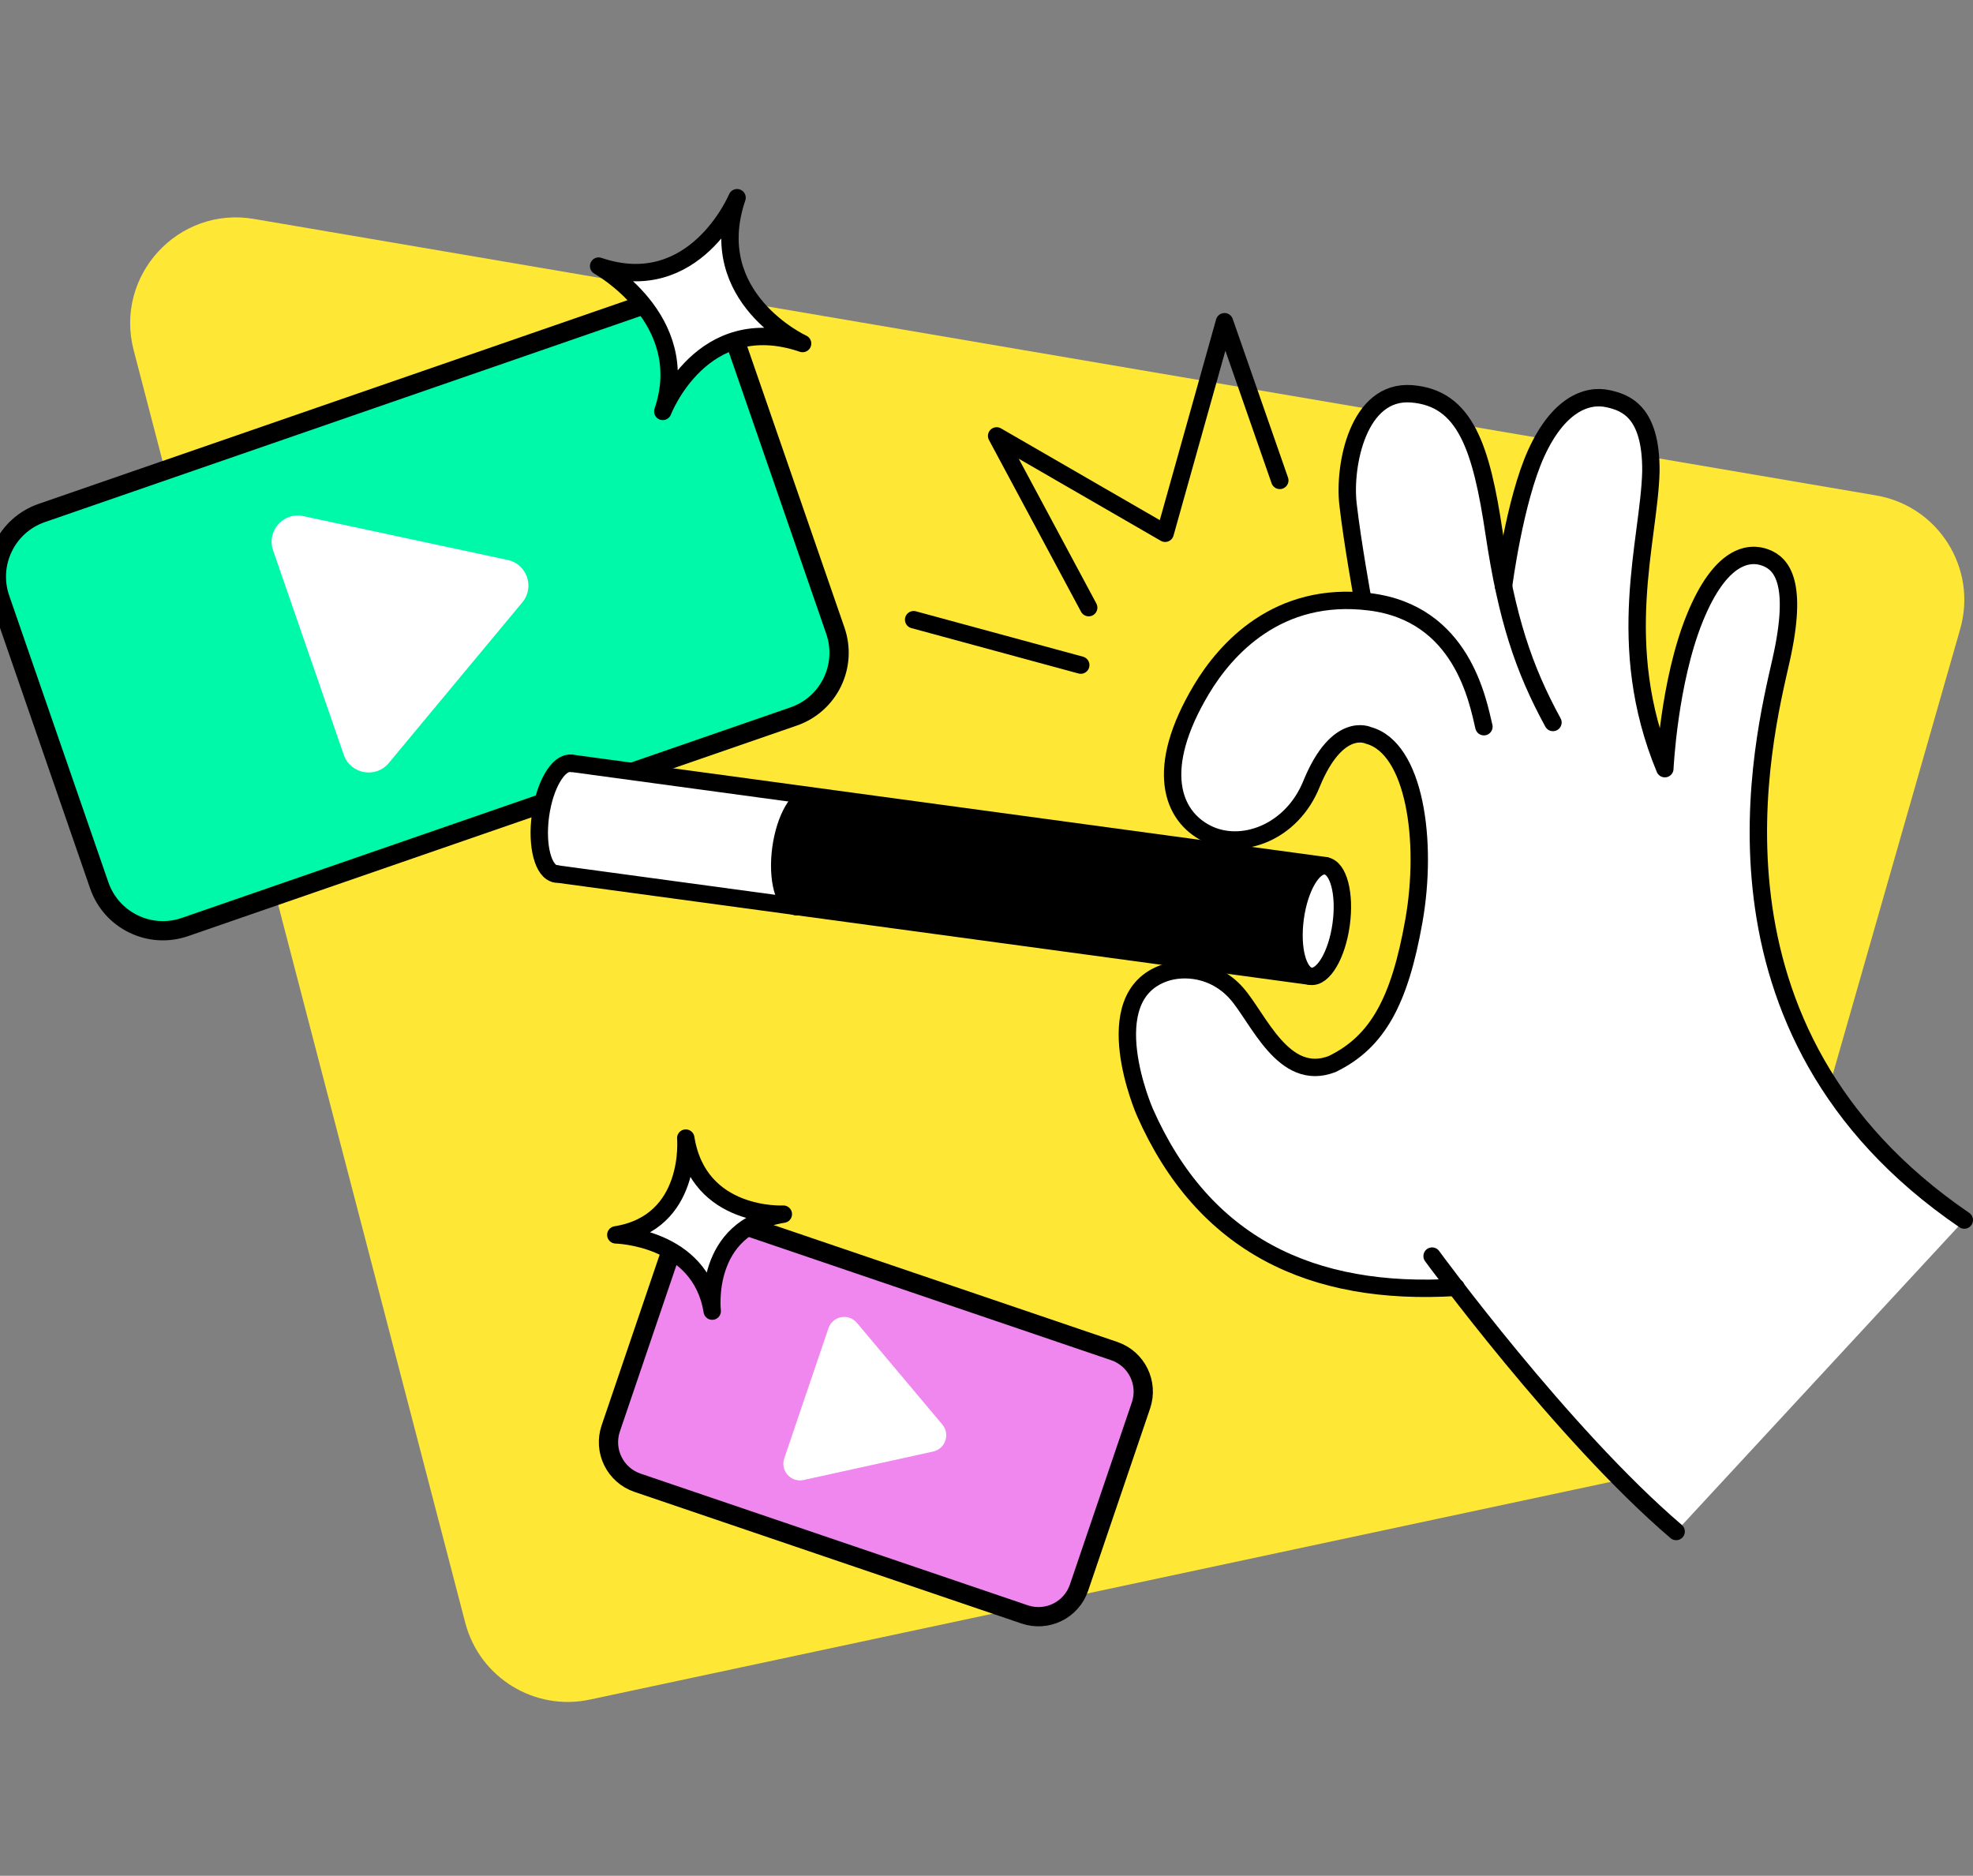
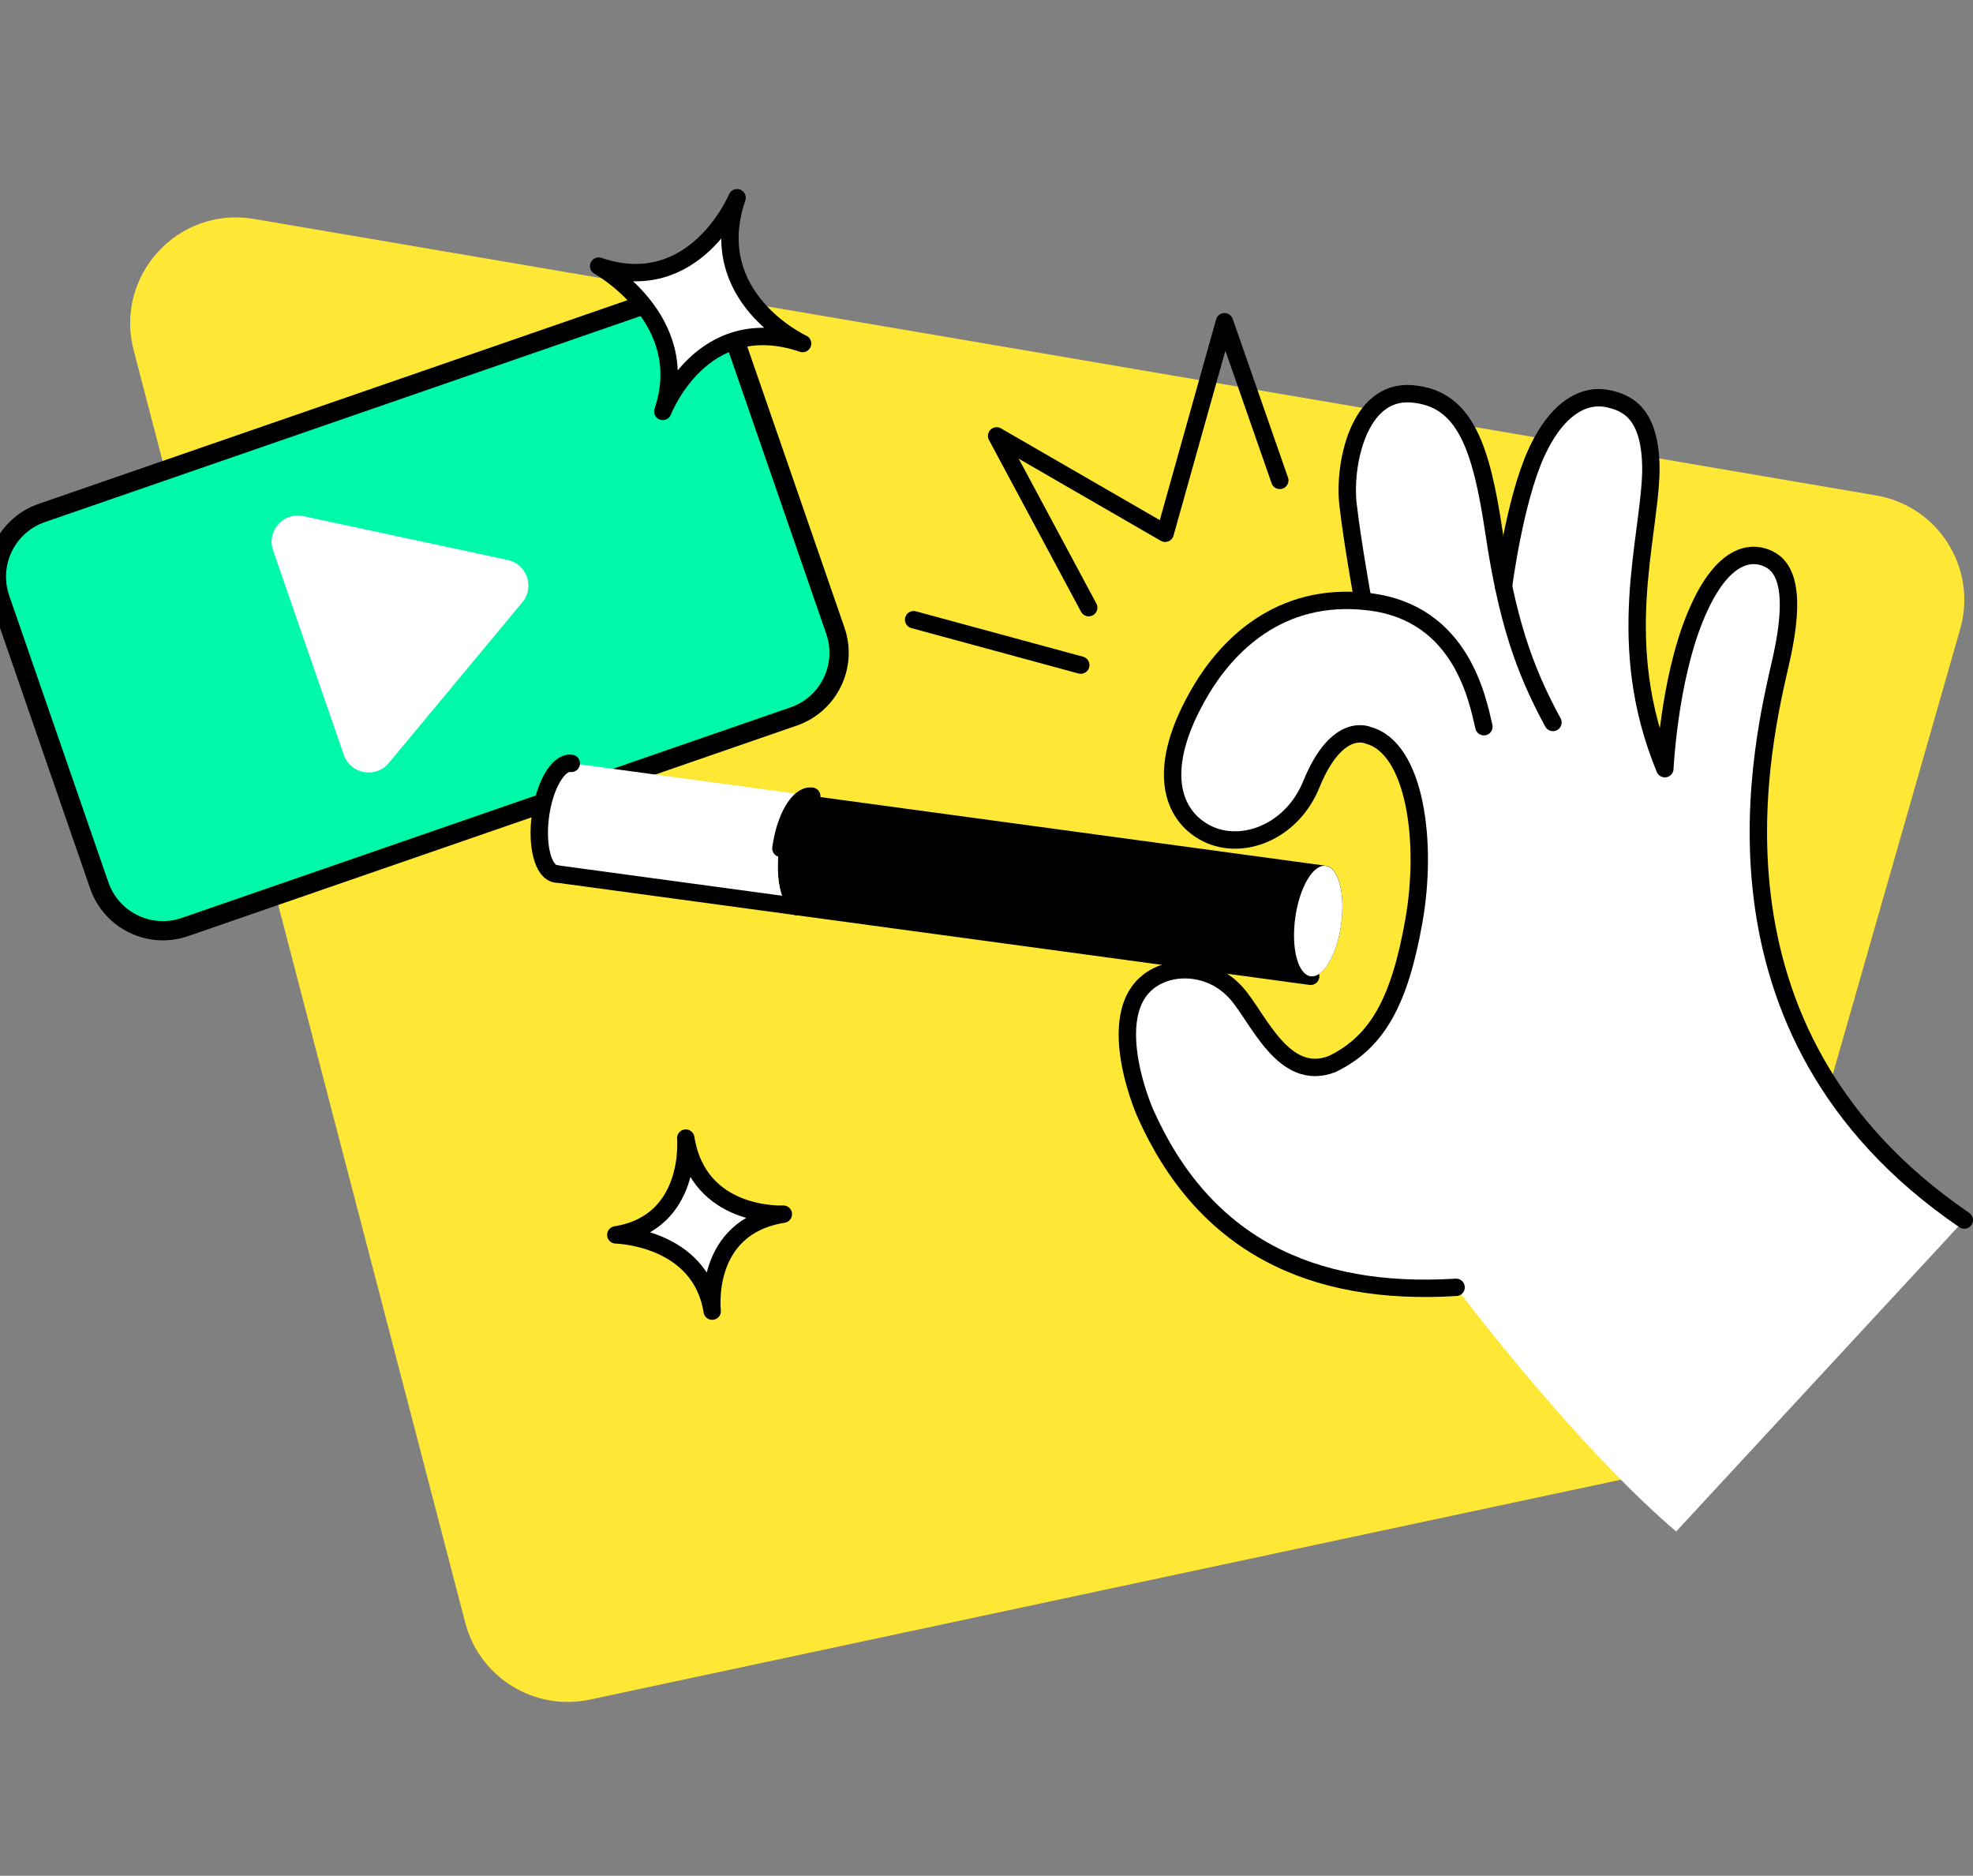
<svg xmlns="http://www.w3.org/2000/svg" width="284" height="270" viewBox="0 0 284 270" fill="none">
  <rect x="0" y="0" width="284" height="270" fill="#808080" stroke="none" />
  <g clip-path="url(#clip0_1577_2750)">
    <g clip-path="url(#clip1_1577_2750)">
      <path d="M250.547 201.023L282.155 90.544C284.659 81.804 279.016 72.838 270.05 71.31L36.561 31.514C25.643 29.647 16.451 39.674 19.237 50.394L66.967 233.564C69.017 241.456 76.923 246.335 84.899 244.638L239.064 211.757C244.579 210.583 248.992 206.454 250.547 201.037V201.023Z" fill="#FFE736" />
      <path d="M93.634 43.529L6.011 73.837C0.947 75.588 -1.738 81.113 0.014 86.177L14.285 127.435C16.036 132.499 21.561 135.184 26.625 133.433L114.248 103.125C119.312 101.373 121.997 95.848 120.245 90.785L105.974 49.526C104.223 44.462 98.698 41.777 93.634 43.529Z" fill="#00F8A9" stroke="black" stroke-width="2.772" stroke-miterlimit="10" />
      <path d="M55.964 109.829C54.083 112.091 50.449 111.427 49.487 108.655L39.305 79.211C38.343 76.425 40.789 73.667 43.66 74.289L73.076 80.597C75.848 81.191 77.008 84.514 75.183 86.706L55.95 109.843L55.964 109.829Z" fill="white" />
      <path d="M209.579 185.295H209.536C215.674 193.271 229.081 210.03 241.272 220.439L282.737 175.622C242.841 148.398 253.887 106.07 256.376 94.954C258.865 83.853 256.475 81.152 254.127 80.261C251.794 79.37 247.65 79.808 243.93 88.986C240.211 98.165 239.631 110.638 239.631 110.638C232.207 92.72 237.383 77.814 237.623 67.83C237.68 59.231 234.017 57.958 231.499 57.378C228.303 56.657 224.244 58.354 221.119 65.199C217.994 72.058 216.41 84.348 216.41 84.348C215.915 82.014 215.462 79.497 215.052 76.697C213.213 64.407 210.937 57.251 203.187 56.643C195.437 56.021 193.386 66.953 194.008 72.525C194.475 76.64 195.521 83.287 196.016 86.455C183.43 85.408 176.26 93.611 172.922 99.197C166.063 110.666 168.694 117.412 173.7 119.93C178.706 122.447 185.947 119.817 188.79 112.731C192.523 103.652 196.936 105.802 196.936 105.802C203.639 107.598 204.516 119.025 203.809 130.466C203.102 141.907 198.308 149.911 191.731 153.107C184.703 155.837 181.125 146.475 177.943 142.911C174.761 139.347 170.334 139.064 167.633 140.012C157.507 143.491 164.762 160.051 164.762 160.051C173.191 179.129 188.719 186.54 209.522 185.267" fill="white" />
      <path d="M223.537 103.992C219.294 96.214 216.904 89.015 215.066 76.74C213.227 64.45 210.936 57.294 203.2 56.686C195.465 56.078 193.4 67.01 194.036 72.568C194.673 78.126 196.172 86.357 196.172 86.357" stroke="black" stroke-width="2.503" stroke-linecap="round" stroke-linejoin="round" />
-       <path d="M206.141 180.799C206.141 180.799 224.823 206.382 241.27 220.44" stroke="black" stroke-width="2.503" stroke-linecap="round" stroke-linejoin="round" />
      <path d="M209.596 185.296C188.779 186.583 173.222 179.172 164.794 160.08C164.794 160.08 157.539 143.534 167.65 140.041C170.366 139.107 174.792 139.376 177.974 142.954C181.156 146.532 184.734 155.88 191.763 153.151C198.339 149.955 201.479 144.029 203.515 132.574C205.552 121.104 203.671 107.641 196.953 105.845C196.953 105.845 192.541 103.709 188.807 112.775C185.979 119.86 178.724 122.49 173.717 119.973C168.711 117.456 166.08 110.71 172.939 99.24C176.376 93.499 183.871 84.971 197.151 86.626C210.445 88.266 212.708 100.853 213.598 104.6" stroke="black" stroke-width="2.503" stroke-linecap="round" stroke-linejoin="round" />
      <path d="M216.422 84.379C216.422 84.379 218.006 72.09 221.131 65.231C224.256 58.371 228.315 56.674 231.511 57.396C234.015 57.961 237.692 59.248 237.635 67.833C237.395 77.817 232.219 92.723 239.643 110.641C239.643 110.641 240.223 98.168 243.942 88.99C247.662 79.811 251.806 79.373 254.139 80.264C256.473 81.141 258.877 83.856 256.388 94.957C253.899 106.059 242.868 148.387 282.749 175.611" stroke="black" stroke-width="2.503" stroke-linecap="round" stroke-linejoin="round" />
      <path d="M188.659 140.507H188.631L113.239 130.268C112.135 128.769 111.669 125.587 112.15 122.037C112.645 118.445 113.974 115.489 115.459 114.372L190.837 124.611C192.661 124.851 193.651 128.627 193.057 133.011C192.464 137.396 190.498 140.747 188.673 140.507H188.659Z" fill="black" />
      <path d="M113.222 130.27L80.087 125.773C80.087 125.773 80.044 125.773 80.016 125.773H80.002C78.192 125.504 77.202 121.742 77.796 117.358C78.39 113.016 80.341 109.679 82.137 109.848C82.152 109.848 82.18 109.848 82.194 109.848H82.236L115.457 114.36C113.986 115.477 112.642 118.433 112.147 122.025C111.652 125.575 112.147 128.757 113.236 130.256L113.222 130.27Z" fill="white" />
      <path d="M188.66 140.521H188.646H188.632L80.09 125.785C80.09 125.785 80.048 125.785 80.019 125.785H80.005" stroke="black" stroke-width="2.503" stroke-linecap="round" stroke-linejoin="round" />
-       <path d="M82.143 109.861C82.143 109.861 82.186 109.861 82.2 109.861H82.242L190.827 124.612" stroke="black" stroke-width="2.503" stroke-linecap="round" stroke-linejoin="round" />
      <path d="M193.053 133.031C193.653 128.643 192.658 124.884 190.832 124.634C189.005 124.385 187.039 127.74 186.439 132.127C185.84 136.515 186.835 140.275 188.661 140.524C190.487 140.774 192.454 137.419 193.053 133.031Z" fill="white" />
-       <path d="M193.053 133.031C193.653 128.643 192.658 124.884 190.832 124.634C189.005 124.385 187.039 127.74 186.439 132.127C185.84 136.515 186.835 140.275 188.661 140.524C190.487 140.774 192.454 137.419 193.053 133.031Z" stroke="black" stroke-width="2.503" stroke-linecap="round" stroke-linejoin="round" />
      <path d="M82.236 109.877H82.194C82.194 109.877 82.166 109.863 82.137 109.877C80.341 109.707 78.39 113.045 77.796 117.387C77.202 121.771 78.192 125.518 80.002 125.787H80.016C80.016 125.787 80.058 125.787 80.087 125.787" stroke="black" stroke-width="2.503" stroke-linecap="round" stroke-linejoin="round" />
-       <path d="M116.847 114.6H116.805C116.805 114.6 116.776 114.586 116.748 114.6C114.952 114.431 113 117.768 112.406 122.11C111.812 126.494 112.802 130.242 114.613 130.51H114.627C114.627 130.51 114.669 130.51 114.697 130.51" stroke="black" stroke-width="2.503" stroke-linecap="round" stroke-linejoin="round" />
+       <path d="M116.847 114.6H116.805C116.805 114.6 116.776 114.586 116.748 114.6C114.952 114.431 113 117.768 112.406 122.11H114.627C114.627 130.51 114.669 130.51 114.697 130.51" stroke="black" stroke-width="2.503" stroke-linecap="round" stroke-linejoin="round" />
      <path d="M184.218 69.148L176.256 46.308L167.714 76.757L143.46 62.742L156.711 87.462" stroke="black" stroke-width="2.503" stroke-linecap="round" stroke-linejoin="round" />
      <path d="M155.567 95.732L131.511 89.198" stroke="black" stroke-width="2.503" stroke-linecap="round" stroke-linejoin="round" />
      <path d="M106.095 28.459C106.095 28.459 100.028 43.011 86.169 38.302C86.169 38.302 99.929 45.924 95.404 59.218C95.404 59.218 101.032 44.51 115.528 49.446C115.528 49.446 101.188 42.87 106.095 28.459Z" fill="white" stroke="black" stroke-width="2.503" stroke-linecap="round" stroke-linejoin="round" />
-       <path d="M160.383 194.469L104.657 175.52C101.433 174.424 97.93 176.148 96.834 179.373L87.915 205.602C86.819 208.826 88.543 212.329 91.768 213.425L147.494 232.374C150.718 233.471 154.221 231.746 155.317 228.522L164.236 202.292C165.332 199.068 163.607 195.565 160.383 194.469Z" fill="#EF87EF" stroke="black" stroke-width="2.772" stroke-miterlimit="10" />
-       <path d="M115.672 213.031C113.848 213.427 112.292 211.688 112.886 209.92L119.25 191.181C119.858 189.414 122.149 188.975 123.351 190.418L135.641 205.041C136.8 206.427 136.079 208.534 134.326 208.93L115.672 213.031Z" fill="white" />
      <path d="M98.712 163.815C98.712 163.815 99.816 175.964 88.643 177.746C88.643 177.746 100.805 178 102.517 188.72C102.517 188.72 101.06 176.628 112.756 174.762C112.756 174.762 100.565 175.44 98.712 163.815Z" fill="white" stroke="black" stroke-width="2.503" stroke-linecap="round" stroke-linejoin="round" />
    </g>
  </g>
  <defs>
    <clipPath id="clip0_1577_2750">
      <rect width="284.001" height="268.884" fill="white" transform="translate(0 0.884)" />
    </clipPath>
    <clipPath id="clip1_1577_2750">
      <rect width="285.914" height="217.763" fill="white" transform="translate(-1.914 27.2)" />
    </clipPath>
  </defs>
</svg>